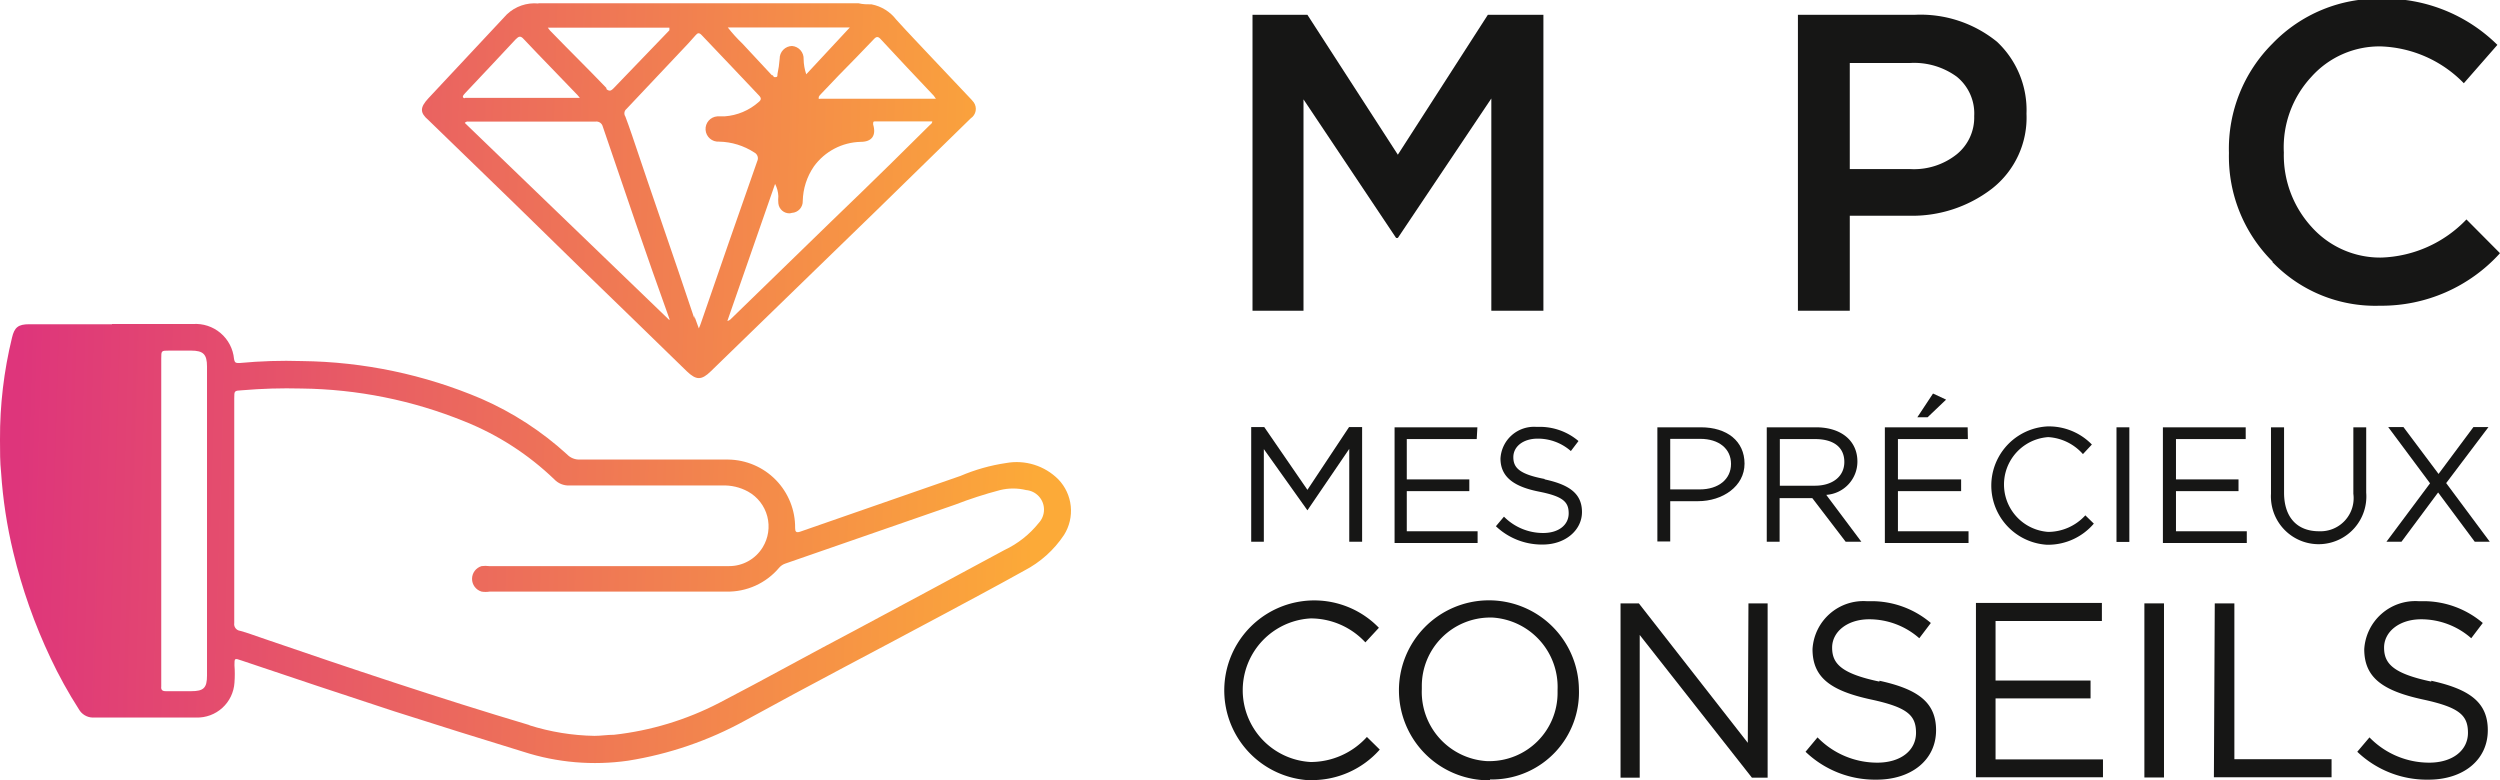
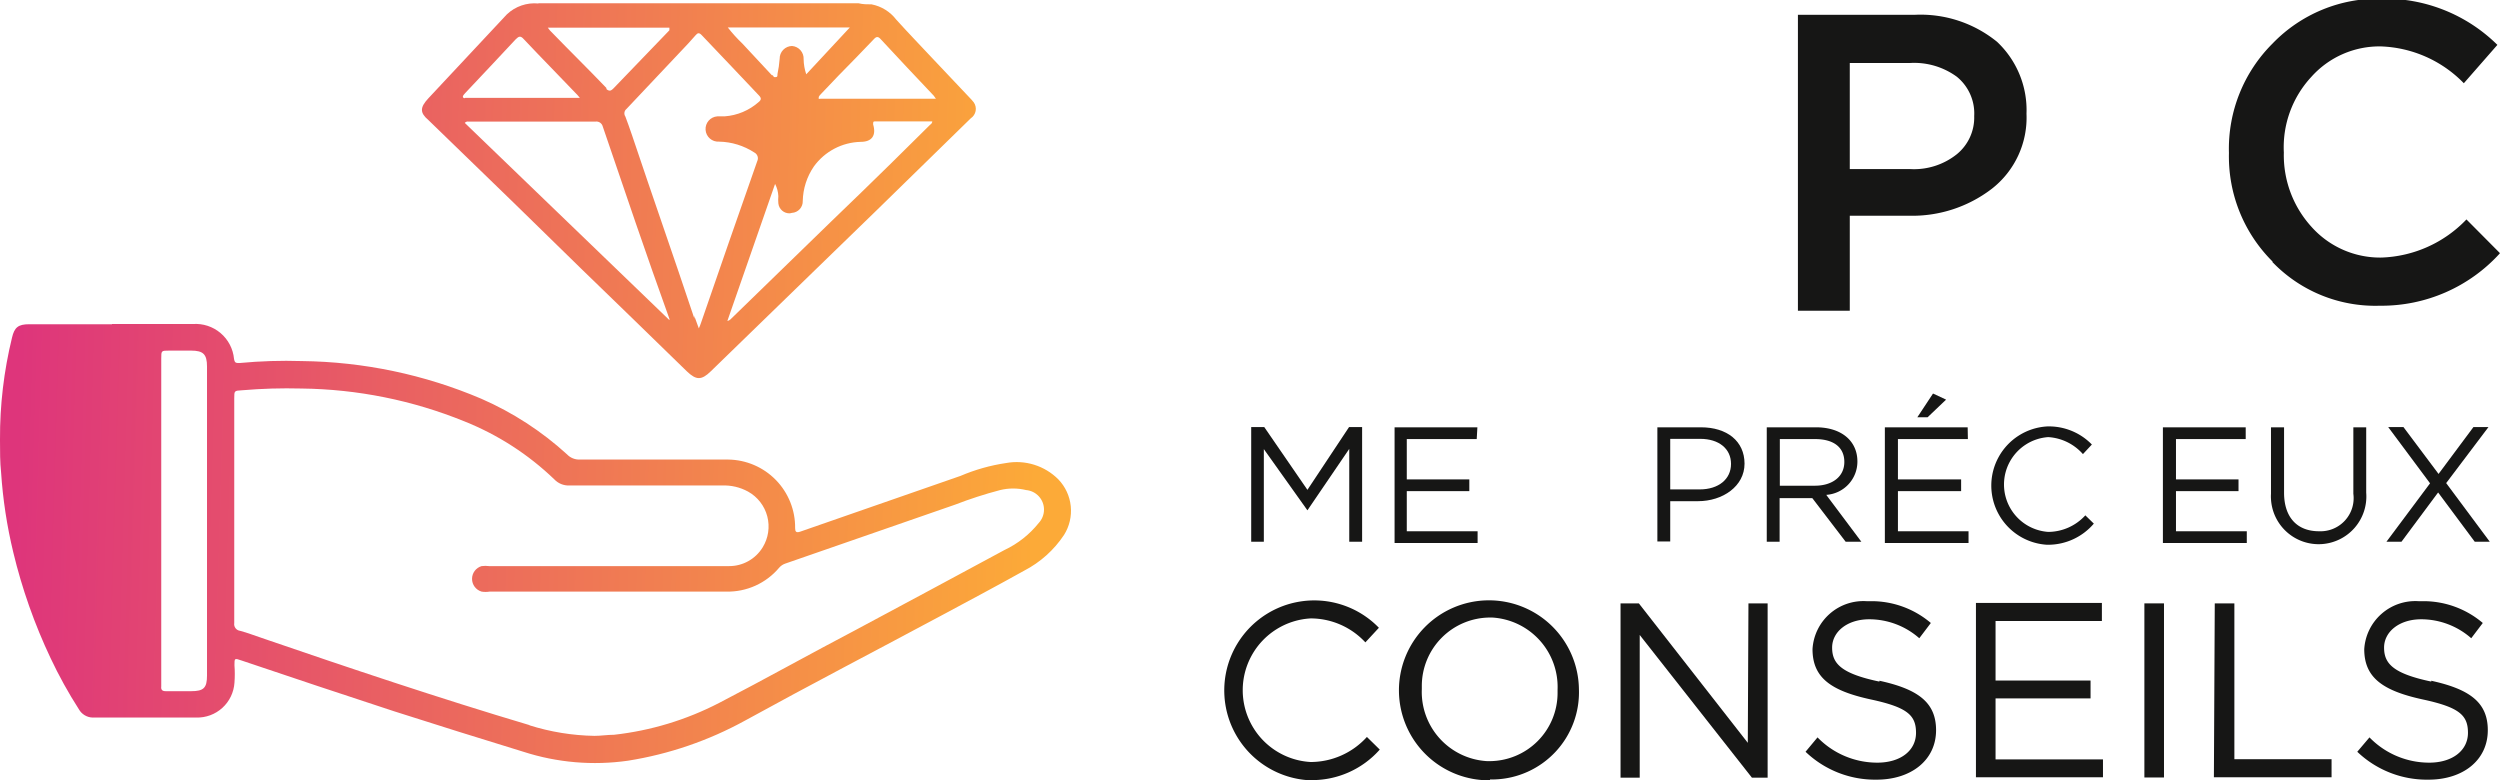
<svg xmlns="http://www.w3.org/2000/svg" viewBox="0 0 114.73 35.81">
  <defs>
    <style>.cls-1{fill:none;}.cls-2{fill:#161615;}.cls-3{clip-path:url(#clip-path);}.cls-4{clip-path:url(#clip-path-2);}.cls-5{fill:url(#Dégradé_sans_nom_2);}</style>
    <clipPath id="clip-path" transform="translate(0 0)">
      <rect class="cls-1" width="114.72" height="35.81" />
    </clipPath>
    <clipPath id="clip-path-2" transform="translate(0 0)">
      <path class="cls-1" d="M24.31,33.28c-4.13-1.23-8.21-2.6-12.29-4-.33-.11-.66-.24-1-.33a.31.31,0,0,1-.27-.36h0c0-1,0-2.06,0-3.09V18.28c0-.35,0-.35.36-.37a24.64,24.64,0,0,1,2.72-.08,20.47,20.47,0,0,1,7.49,1.51A12.81,12.81,0,0,1,25.44,22a.9.9,0,0,0,.69.28q3.53,0,7,0a2.29,2.29,0,0,1,1.2.28A1.83,1.83,0,0,1,35,25.12a1.8,1.8,0,0,1-1.55.86h-11a1.39,1.39,0,0,0-.35,0,.61.61,0,0,0,0,1.17,1.17,1.17,0,0,0,.37,0H33.33a3.08,3.08,0,0,0,2.43-1.1.64.64,0,0,1,.29-.19l7.78-2.7a19.19,19.19,0,0,1,2.07-.67,2.52,2.52,0,0,1,1.19,0A.9.9,0,0,1,47.67,24a4.42,4.42,0,0,1-1.57,1.24q-3.41,1.84-6.83,3.67C37.19,30,35.12,31.16,33,32.26a13.82,13.82,0,0,1-4.82,1.46c-.3,0-.6.05-.9.05a10.52,10.52,0,0,1-3-.49M7.4,31.45v-15c0-.36,0-.36.37-.36h1c.56,0,.73.17.73.73V31c0,.57-.15.72-.73.72H7.61c-.16,0-.23-.06-.21-.22M5.14,14.88H1.34c-.5,0-.68.14-.79.62A19.28,19.28,0,0,0,0,20.16v.06c0,.48,0,1,.05,1.46a21.7,21.7,0,0,0,.56,3.67A24.94,24.94,0,0,0,2.32,30.2a20.65,20.65,0,0,0,1.3,2.35.75.75,0,0,0,.62.38H9a1.71,1.71,0,0,0,1.76-1.6,5.3,5.3,0,0,0,0-.8c0-.33,0-.33.32-.22q3.49,1.18,7,2.33c2,.64,3.95,1.25,5.94,1.86a10.69,10.69,0,0,0,4.8.41,16.53,16.53,0,0,0,5.37-1.84c3-1.65,6.08-3.25,9.12-4.88,1.23-.66,2.47-1.32,3.69-2a4.9,4.9,0,0,0,1.83-1.64A2.08,2.08,0,0,0,48.57,22a2.7,2.7,0,0,0-2.4-.75,8.45,8.45,0,0,0-2.09.59L36.72,24.4c-.18.06-.23,0-.23-.16a3.11,3.11,0,0,0-3.07-3.15h-.1c-1.43,0-2.86,0-4.28,0H26.61a.77.77,0,0,1-.59-.24,14.35,14.35,0,0,0-3.93-2.55,21.65,21.65,0,0,0-8.24-1.73,22.72,22.72,0,0,0-2.86.09c-.16,0-.22,0-.25-.19a1.77,1.77,0,0,0-1.89-1.6H5.14m31.2-5.1a.53.53,0,0,0,.5-.55h0a2.91,2.91,0,0,1,.51-1.58A2.73,2.73,0,0,1,39.5,6.51c.52,0,.72-.3.57-.8,0-.11,0-.14.09-.14h2.51s.1,0,.11,0,0,.1-.09.15L40.89,7.5c-.91.89-1.82,1.78-2.74,2.66l-4.63,4.5a.27.27,0,0,1-.14.07l2.19-6.29a1.37,1.37,0,0,1,.15.56,1.84,1.84,0,0,0,0,.33.51.51,0,0,0,.53.46h0M21.53,5.58h5.8a.3.3,0,0,1,.33.22c1,2.94,2,5.89,3.06,8.83a.13.13,0,0,1,0,.06l0,0L21.33,5.64a.18.18,0,0,1,.17-.06h0m-.26-1.13c0-.07.06-.12.11-.18.77-.82,1.55-1.64,2.32-2.47.14-.14.22-.17.37,0,.81.86,1.64,1.7,2.46,2.56l.11.13H21.35a.06.06,0,0,1-.08,0m16.3,0c0-.08.06-.12.1-.17l.8-.84c.55-.56,1.1-1.12,1.64-1.69.11-.12.19-.12.3,0,.81.87,1.62,1.74,2.44,2.6l.1.14H37.66a.12.12,0,0,1-.09,0m-5.7,10.1C30.91,11.75,29.94,9,29,6.19c-.1-.28-.19-.56-.3-.84A.26.26,0,0,1,28.75,5l2.83-3,.34-.38c.1-.12.17-.13.29,0l1.36,1.43,1.25,1.32c.13.13.12.21,0,.31a2.64,2.64,0,0,1-1.57.66l-.33,0A.54.54,0,0,0,33,6.5,3.07,3.07,0,0,1,34.62,7a.3.3,0,0,1,.13.4q-1.3,3.7-2.58,7.42a2.06,2.06,0,0,1-.1.25c-.08-.23-.15-.4-.21-.58M35.42,3.45C35,3,34.52,2.49,34.07,2a6.78,6.78,0,0,1-.67-.74H39L37,3.41a2.27,2.27,0,0,1-.12-.69.58.58,0,0,0-.53-.61h0a.58.58,0,0,0-.57.59,5.36,5.36,0,0,1-.1.7c0,.09,0,.14-.09.14s-.07,0-.12-.08m-7.62.6C27,3.17,26.1,2.29,25.24,1.4l-.1-.13h5.58c0,.06,0,.09,0,.12L28.15,4.06c-.07.07-.12.1-.17.1a.23.23,0,0,1-.17-.1M24.71.16a1.85,1.85,0,0,0-1.45.5l-3.6,3.85c-.39.42-.4.66,0,1l3.92,3.8,3.07,3q2.44,2.36,4.87,4.73c.43.41.67.42,1.1,0l4.87-4.73,2.71-2.63,4.35-4.25a.52.52,0,0,0,.14-.73l-.1-.12L42.86,2.75C42.28,2.13,41.7,1.53,41.13.9A1.88,1.88,0,0,0,40,.2c-.2,0-.4,0-.6-.05H24.71" />
    </clipPath>
    <linearGradient id="Dégradé_sans_nom_2" x1="19.13" y1="3790.23" x2="20.08" y2="3790.21" gradientTransform="matrix(49.32, 0, 0, -35.01, -942.09, 132694.33)" gradientUnits="userSpaceOnUse">
      <stop offset="0" stop-color="#de357b" />
      <stop offset="1" stop-color="#fcaa38" />
    </linearGradient>
  </defs>
  <title>logo</title>
  <g id="Calque_2" data-name="Calque 2">
    <g id="Calque_1-2" data-name="Calque 1">
      <path class="cls-2" d="M60,23.42h0L58,20.61v4.25h-.58V19.6h.6L60,22.48l1.91-2.88h.6v5.26h-.59V20.6Z" transform="translate(0 0)" />
      <path class="cls-2" d="M67.77,20.15H64.56V22h2.87v.54H64.56v1.84h3.25v.54H64V19.61h3.8Z" transform="translate(0 0)" />
      <g class="cls-3">
-         <path class="cls-2" d="M70.89,22c1.17.25,1.71.68,1.71,1.5s-.75,1.49-1.8,1.49a3.06,3.06,0,0,1-2.15-.84l.37-.44a2.52,2.52,0,0,0,1.8.75c.71,0,1.17-.37,1.17-.9s-.26-.78-1.37-1-1.76-.65-1.76-1.52a1.54,1.54,0,0,1,1.64-1.45h.09a2.74,2.74,0,0,1,1.85.65l-.35.46a2.29,2.29,0,0,0-1.52-.57c-.68,0-1.12.37-1.12.85s.27.78,1.43,1" transform="translate(0 0)" />
        <path class="cls-2" d="M77.93,23H76.65v1.85h-.59V19.61h2c1.19,0,2,.63,2,1.67S79.05,23,77.93,23m0-2.86H76.65v2.32H78c.87,0,1.44-.47,1.44-1.17s-.56-1.15-1.41-1.15" transform="translate(0 0)" />
        <path class="cls-2" d="M84.7,24.86l-1.53-2h-1.5v2h-.59V19.61h2.26c1.16,0,1.9.62,1.9,1.57a1.53,1.53,0,0,1-1.43,1.53l1.61,2.15Zm-1.4-4.71H81.68v2.14h1.61c.79,0,1.35-.41,1.35-1.09s-.5-1.05-1.34-1.05" transform="translate(0 0)" />
        <path class="cls-2" d="M90.31,20.15H87.1V22H90v.54H87.1v1.84h3.24v.54H86.5V19.61h3.8Zm-2.32-1,.72-1.09.6.28-.85.81Z" transform="translate(0 0)" />
        <path class="cls-2" d="M93.94,25a2.72,2.72,0,0,1,0-5.43,2.75,2.75,0,0,1,2.06.83l-.41.44A2.31,2.31,0,0,0,94,20.06a2.18,2.18,0,0,0,0,4.35,2.32,2.32,0,0,0,1.7-.76l.39.38A2.76,2.76,0,0,1,94,25" transform="translate(0 0)" />
-         <rect class="cls-2" x="97.13" y="19.61" width="0.59" height="5.26" />
        <path class="cls-2" d="M103.06,20.15h-3.2V22h2.87v.54H99.86v1.84h3.25v.54H99.26V19.61h3.8Z" transform="translate(0 0)" />
        <path class="cls-2" d="M108.59,22.61a2.19,2.19,0,1,1-4.37.29,1.93,1.93,0,0,1,0-.24V19.61h.6v3c0,1.13.6,1.77,1.6,1.77A1.52,1.52,0,0,0,108,22.66V19.61h.59Z" transform="translate(0 0)" />
        <path class="cls-2" d="M113.57,24.86l-1.68-2.26-1.68,2.26h-.69l2-2.68L109.6,19.6h.7l1.61,2.15,1.6-2.15h.69l-1.94,2.57,2,2.69Z" transform="translate(0 0)" />
      </g>
      <g class="cls-4">
        <rect class="cls-5" y="0.15" width="49.32" height="35.01" />
      </g>
      <g class="cls-3">
        <path class="cls-2" d="M60.13,35.81a4.13,4.13,0,1,1,3.15-7l-.62.67a3.43,3.43,0,0,0-2.51-1.1,3.3,3.3,0,0,0,0,6.59,3.49,3.49,0,0,0,2.58-1.15l.59.58a4.15,4.15,0,0,1-3.19,1.4" transform="translate(0 0)" />
        <path class="cls-2" d="M68.38,35.81a4.13,4.13,0,1,1,4.08-4.18v0a4,4,0,0,1-3.88,4.14h-.2m0-7.43a3.14,3.14,0,0,0-3.13,3.15v.14a3.18,3.18,0,0,0,3,3.3h.1a3.13,3.13,0,0,0,3.13-3.15v-.13a3.19,3.19,0,0,0-3-3.31h-.1" transform="translate(0 0)" />
        <path class="cls-2" d="M80.24,27.69h.88v8H80.4l-5.15-6.55v6.55h-.88v-8h.84l5,6.4Z" transform="translate(0 0)" />
        <path class="cls-2" d="M86.25,31.24c1.78.39,2.6,1,2.6,2.27,0,1.38-1.15,2.27-2.73,2.27a4.61,4.61,0,0,1-3.26-1.28l.55-.66A3.82,3.82,0,0,0,86.15,35c1.08,0,1.78-.56,1.78-1.37s-.4-1.17-2.07-1.53c-1.84-.4-2.68-1-2.68-2.31a2.34,2.34,0,0,1,2.49-2.2h.13a4.2,4.2,0,0,1,2.81,1l-.53.7a3.48,3.48,0,0,0-2.3-.87c-1,0-1.7.57-1.7,1.3s.41,1.19,2.17,1.56" transform="translate(0 0)" />
        <path class="cls-2" d="M96.46,28.5H91.58v2.73h4.36v.82H91.58v2.8h4.93v.82H90.68v-8h5.78Z" transform="translate(0 0)" />
        <rect class="cls-2" x="98.41" y="27.69" width="0.9" height="7.99" />
        <path class="cls-2" d="M101.64,27.69h.9v7.15H107v.83h-5.4Z" transform="translate(0 0)" />
        <path class="cls-2" d="M111.57,31.24c1.78.39,2.6,1,2.6,2.27,0,1.38-1.14,2.27-2.72,2.27a4.62,4.62,0,0,1-3.27-1.28l.56-.66A3.82,3.82,0,0,0,111.48,35c1.07,0,1.78-.56,1.78-1.37s-.4-1.17-2.07-1.53c-1.84-.4-2.69-1-2.69-2.31a2.35,2.35,0,0,1,2.5-2.2h.13a4.2,4.2,0,0,1,2.81,1l-.53.7a3.48,3.48,0,0,0-2.3-.87c-1,0-1.7.57-1.7,1.3s.41,1.19,2.17,1.56" transform="translate(0 0)" />
-         <path class="cls-2" d="M57.48.68H60L64.15,7.1,68.28.68h2.55V14.26H68.44V4.52l-4.29,6.4h-.08L59.82,4.56v9.7H57.48Z" transform="translate(0 0)" />
        <path class="cls-2" d="M82.51.68h5.35a5.56,5.56,0,0,1,3.79,1.24A4.3,4.3,0,0,1,93,5.22v0a4.14,4.14,0,0,1-1.6,3.45A6,6,0,0,1,87.59,9.9h-2.7v4.36H82.51Zm5.16,7.08a3.15,3.15,0,0,0,2.13-.68,2.17,2.17,0,0,0,.8-1.75v0a2.17,2.17,0,0,0-.8-1.81,3.32,3.32,0,0,0-2.13-.63H84.89V7.76Z" transform="translate(0 0)" />
        <path class="cls-2" d="M104.29,12a6.79,6.79,0,0,1-2-4.95V7a6.81,6.81,0,0,1,2-5,6.73,6.73,0,0,1,5-2.06,7.35,7.35,0,0,1,5.32,2.12l-1.54,1.76a5.57,5.57,0,0,0-3.8-1.69,4.19,4.19,0,0,0-3.2,1.4A4.75,4.75,0,0,0,104.81,7V7a4.88,4.88,0,0,0,1.26,3.4,4.22,4.22,0,0,0,3.22,1.42,5.65,5.65,0,0,0,3.9-1.75l1.54,1.55a7.33,7.33,0,0,1-5.51,2.41,6.55,6.55,0,0,1-4.93-2" transform="translate(0 0)" />
      </g>
    </g>
  </g>
</svg>